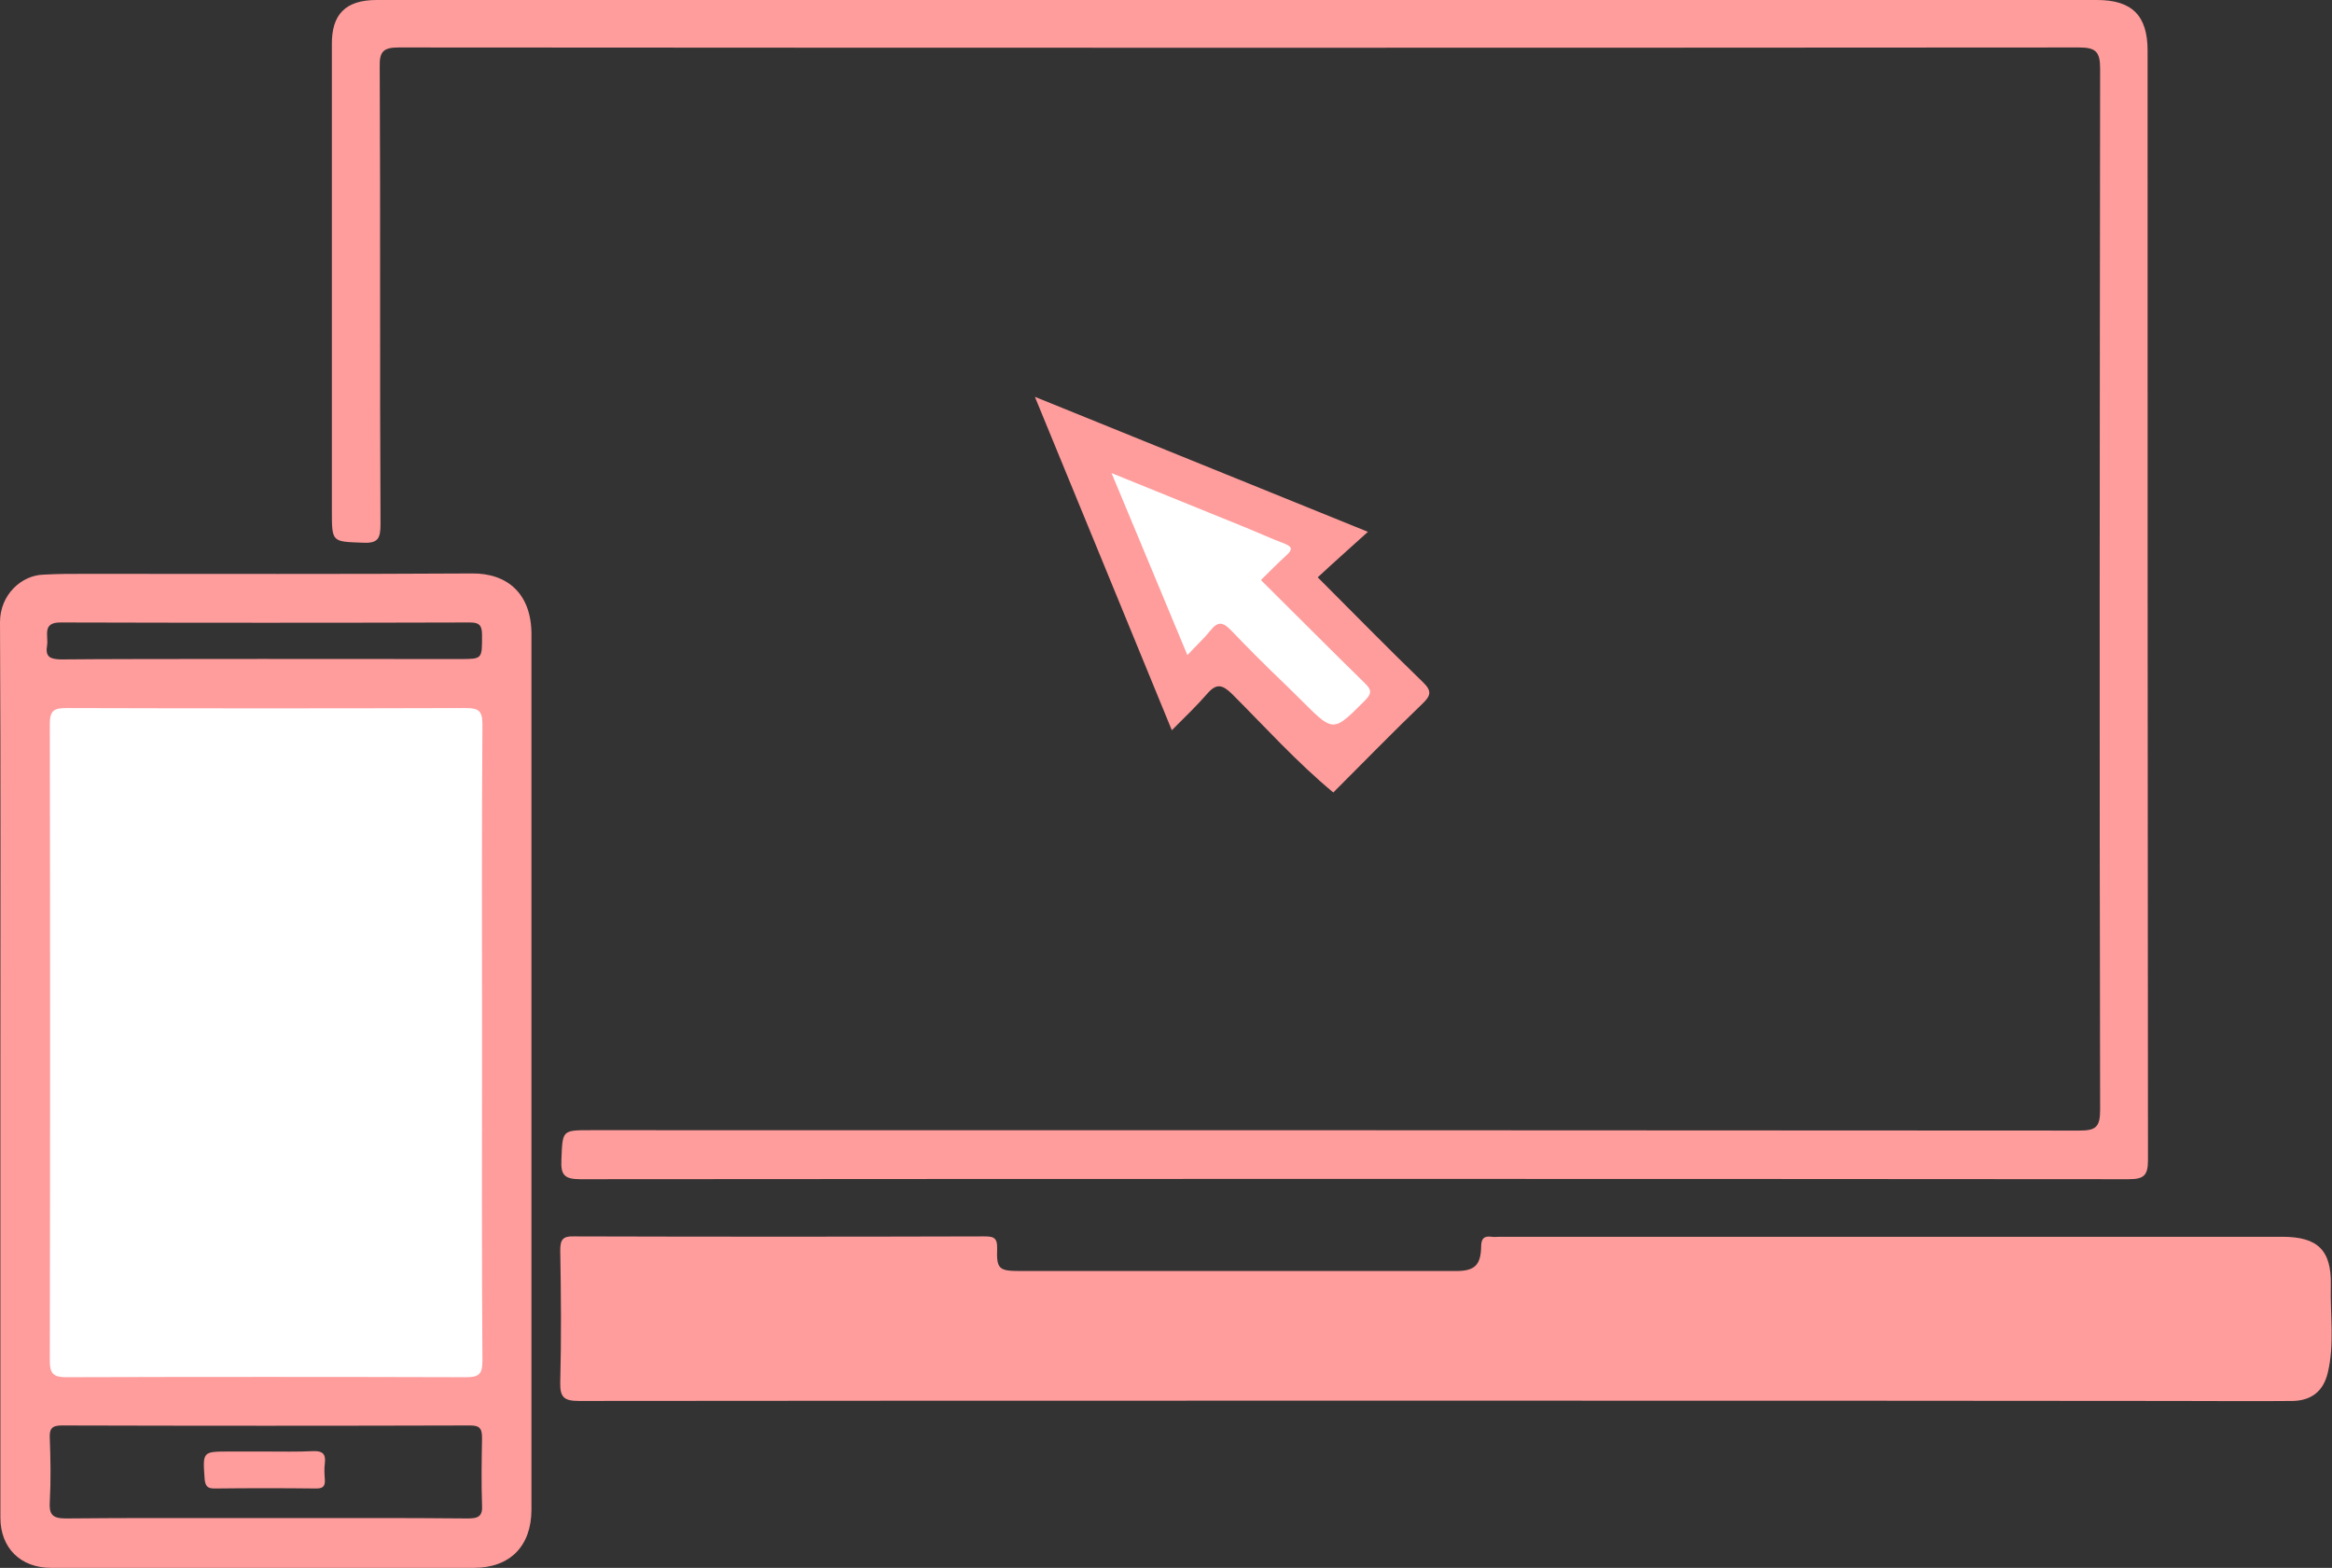
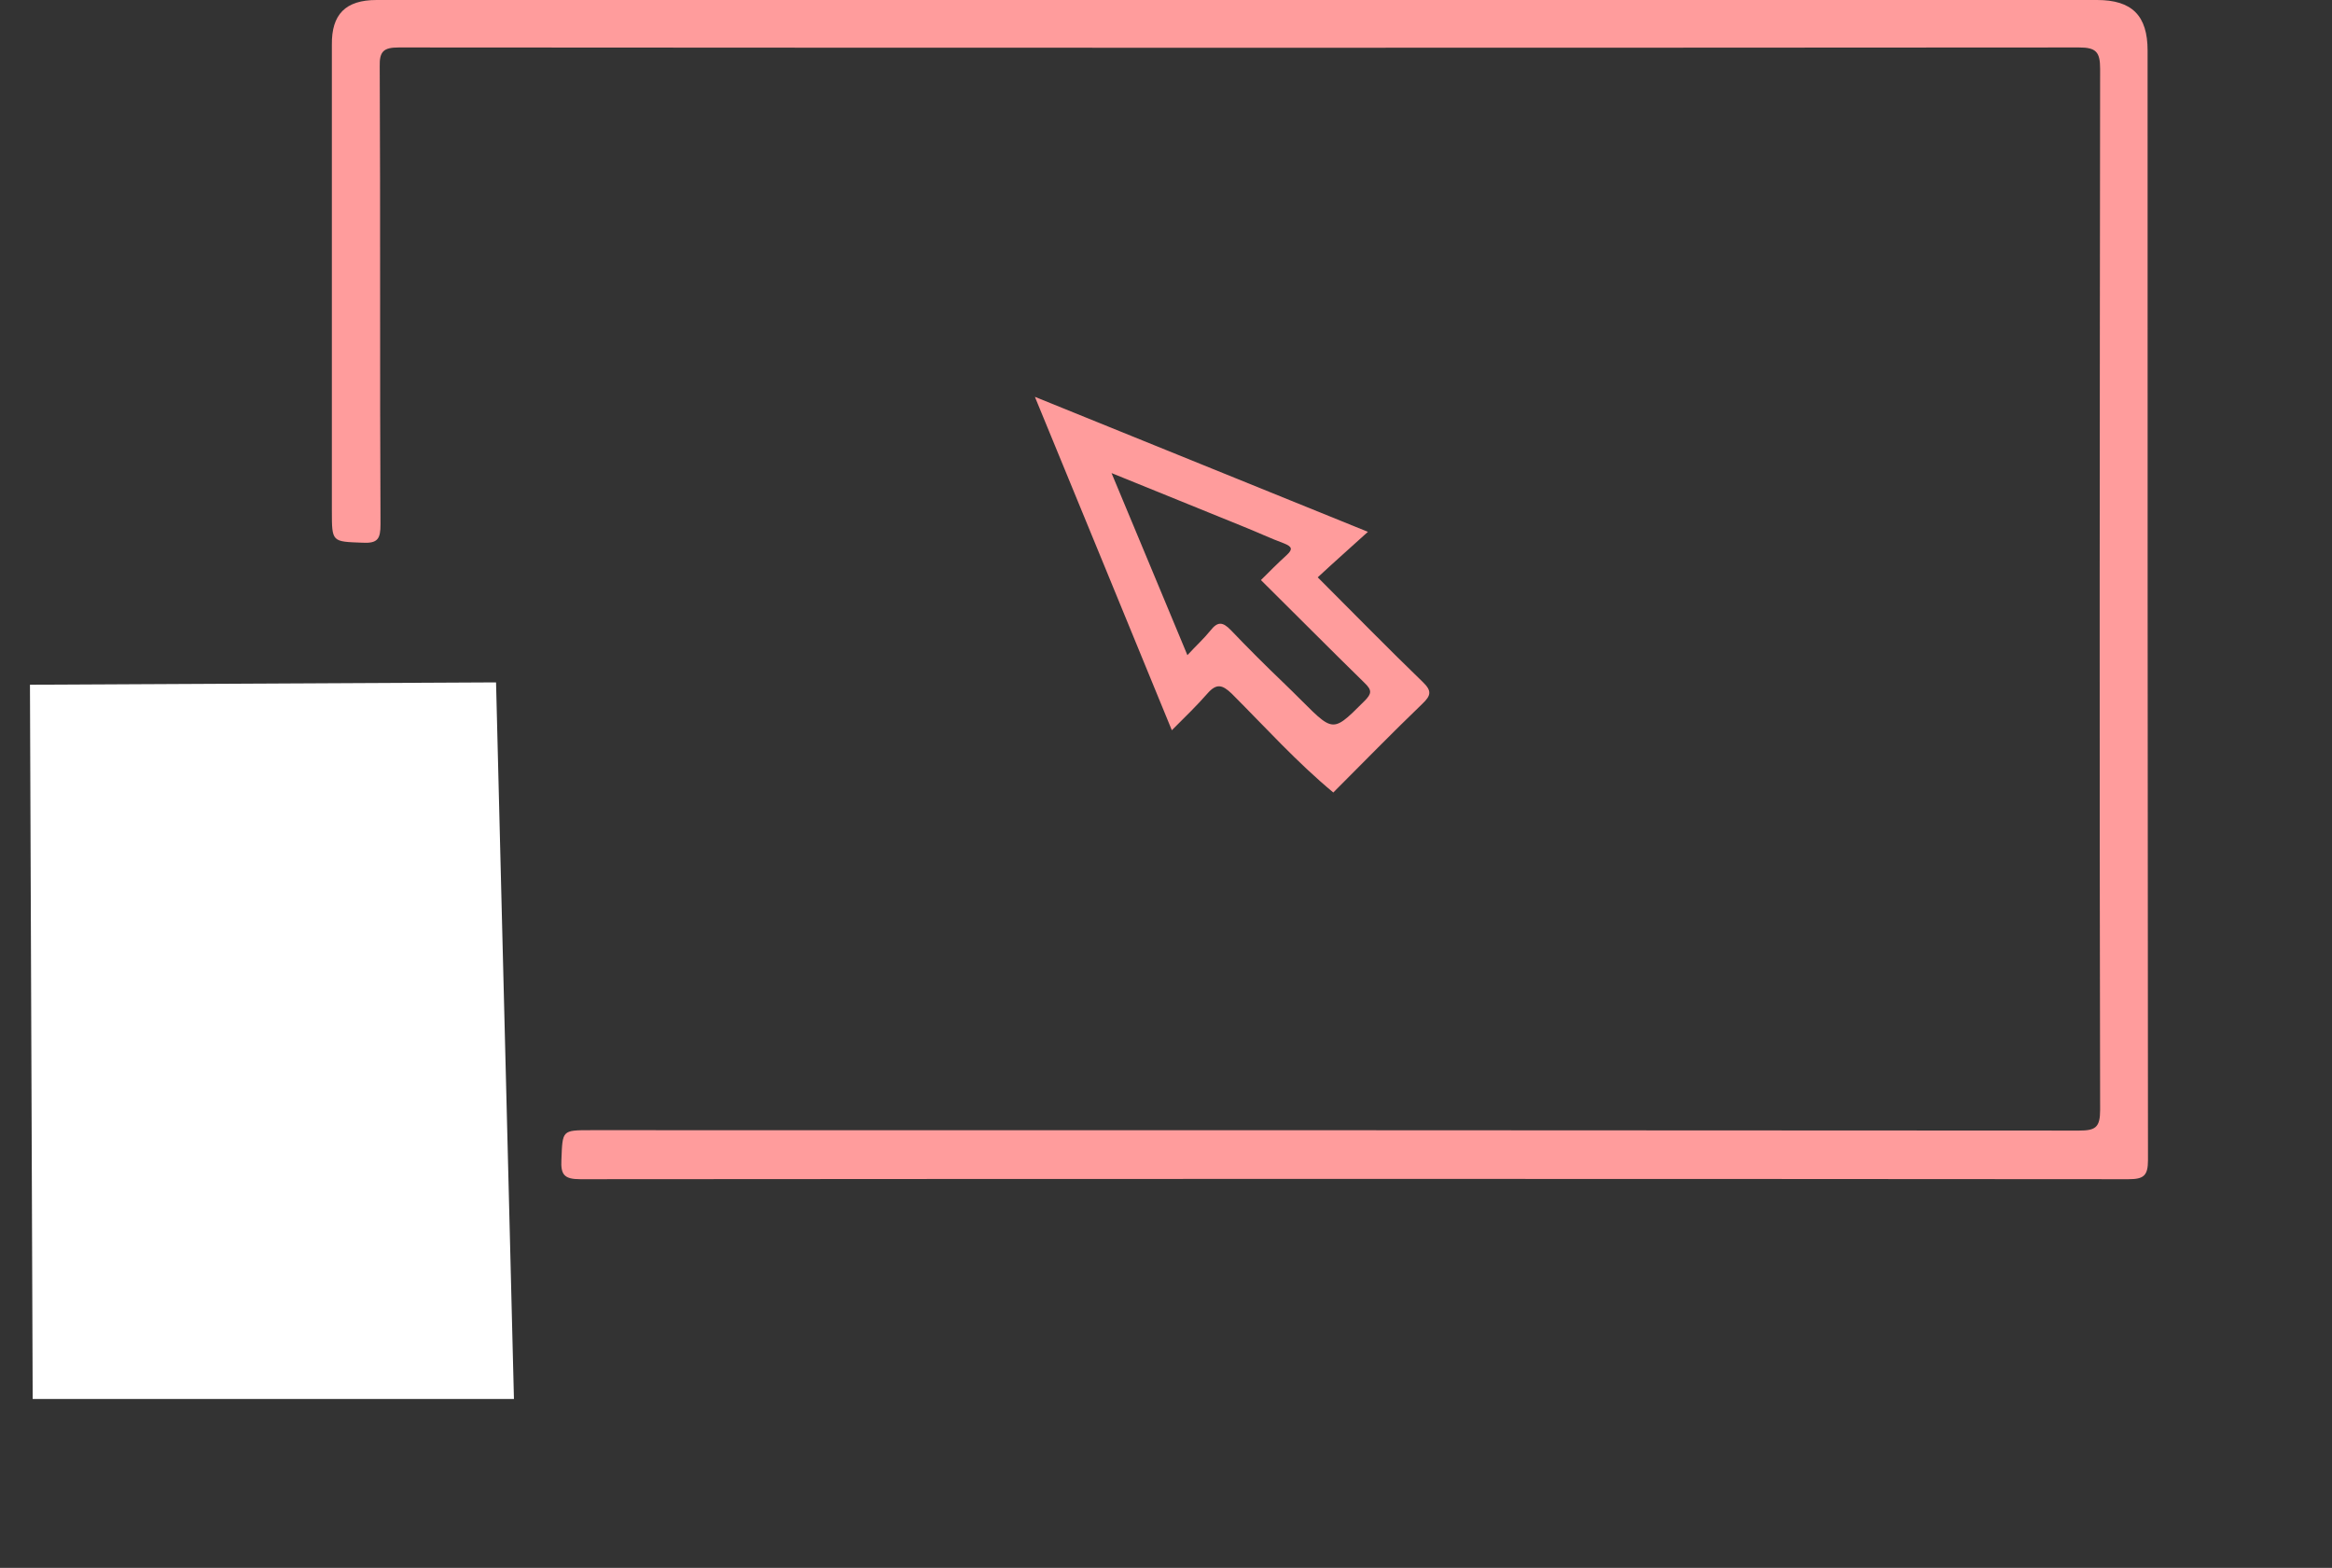
<svg xmlns="http://www.w3.org/2000/svg" version="1.1" id="Layer_1" x="0px" y="0px" viewBox="0 0 599.4 403" style="enable-background:new 0 0 599.4 403;" xml:space="preserve">
  <rect x="0" y="0" width="599.4" height="403" fill="#333333" stroke="none" />
  <style type="text/css">
	.st0{fill:#FFFFFF;}
	.st1{fill:#FF9C9C;}
</style>
  <polygon class="st0" points="7.7,176 127.5,175.4 132.1,359.6 8.4,359.6 " />
-   <polygon class="st0" points="275.1,112.2 302.4,176.7 312.3,168.7 342.3,194 361.6,176 331.6,148.8 340.9,138.1 " />
  <g>
-     <path class="st1" d="M148.9,360.1c-3.8,0-5-0.8-4.9-4.8c0.3-11.3,0.2-22.6,0-33.9c0-2.7,0.6-3.7,3.5-3.6c35.1,0.1,70.2,0.1,105.3,0   c2.3,0,3.6,0.1,3.5,3.1c-0.2,5.3,0.5,5.8,5.9,5.8c37.4,0,74.8,0,112.1,0c4.7,0,6.3-1.5,6.4-6.2c0-2,0.6-2.9,2.7-2.6   c0.7,0.1,1.4,0,2.1,0c67,0,134.1,0,201.1,0c9.1,0,12.7,3.4,12.5,12.5c-0.2,7.5,1,15.1-0.8,22.5c-1.1,4.6-4.1,7.1-9,7.2   c-10.2,0.1-20.3,0-30.5,0C495.4,360,222.1,360,148.9,360.1z" />
    <path class="st1" d="M539,0c9,0,13,4,13,13c0,95.1,0,190.1,0.1,285.2c0,4-1.1,4.9-5,4.9c-132.7-0.1-265.3-0.1-398,0   c-4.1,0-5-1.2-4.8-5c0.3-7.6,0.1-7.6,7.6-7.6c127.5,0,255,0,382.5,0.1c4.2,0,5.4-0.8,5.4-5.3c-0.2-89.2-0.1-178.4,0-267.6   c0-4.3-1-5.5-5.4-5.5c-144,0.1-287.9,0.1-431.9,0c-3.9,0-5,1-4.9,4.9c0.2,39.2,0,78.5,0.2,117.7c0,3.7-0.7,4.9-4.6,4.7   c-7.9-0.3-7.9-0.1-7.9-8.2c0-39.9,0-79.9,0-119.8C85.2,3.7,88.8,0,96.8,0C141.4,0,465.4,0,539,0z" />
    <path class="st1" d="M342.7,203.7c-9.4-7.8-17.5-16.8-26.1-25.4c-2.4-2.3-3.9-2.7-6.2-0.1c-2.7,3.1-5.7,6-9.2,9.5   C289.5,159.1,277.9,131,266,102c29.1,11.8,57.2,23.2,85.6,34.7c-4.4,4-8.6,7.7-12.9,11.7c9.6,9.6,18.2,18.4,27,26.9   c2.4,2.3,2.1,3.5-0.1,5.6C357.9,188.3,350.4,196,342.7,203.7z M324.1,149.1c2.2-2.2,4.4-4.4,6.7-6.5c1.5-1.4,1.3-2.1-0.7-2.9   c-3.5-1.3-6.9-2.9-10.4-4.3c-11-4.5-22-8.9-34-13.8c6.7,16,12.9,31,19.5,46.8c2.2-2.4,4.2-4.2,5.9-6.3c1.8-2.3,3.1-2.4,5.3-0.1   c4.4,4.6,8.9,9.1,13.5,13.5c13.1,12.6,11.5,14,20.8,4.7c1.9-1.9,2-2.8,0-4.7C341.9,166.9,333.1,158,324.1,149.1z" />
-     <path class="st1" d="M121.3,147.4c-33.2,0.2-66.5,0.1-99.7,0.1c-3.4,0-6.9,0-10.3,0.2C5.5,147.8,0,152.9,0,159.9   c0.2,38.4,0.1,76.7,0.1,115.1s0,76.7,0,115.1c0,7.8,5.2,12.9,13,12.9c36.2,0,72.5,0,108.7,0c9.3,0,14.8-5.6,14.8-15   c0-75,0-150,0-225C136.6,152.7,130.5,147.3,121.3,147.4z M12.1,165.9c0.4-2.5-1.4-6,3.6-5.9c35.1,0.1,70.1,0.1,105.2,0   c2.6,0,3,1.1,3,3.4c0,6,0.1,6-5.7,6c-16.7,0-85.1-0.1-102.6,0.1C12.9,169.4,11.6,168.9,12.1,165.9z M120.3,390.3   c-8.7-0.1-17.5-0.1-26.2-0.1s-17.5,0-26.2,0c-8.5,0-17,0-25.5,0s-17,0-25.5,0.1c-3.5,0-4.3-1.1-4.1-4.3c0.3-5.4,0.2-10.9,0-16.3   c-0.1-2.2,0.3-3.3,3-3.3c35,0.1,70.1,0.1,105.1,0c2.6,0,3,1,3,3.3c-0.1,5.7-0.2,11.4,0,17.1C124.1,389.7,123,390.3,120.3,390.3z    M123.9,268.2c0,27.2-0.1,54.4,0.1,81.6c0,3.4-0.9,4.2-4.2,4.2c-34.2-0.1-68.4-0.1-102.7,0c-3.4,0-4.3-0.9-4.3-4.3   c0.1-54.5,0.1-109,0-163.6c0-3.5,1.1-4.1,4.3-4.1c34.2,0.1,68.4,0.1,102.7,0c3.3,0,4.2,0.8,4.2,4.2   C123.8,213.5,123.9,240.9,123.9,268.2z" />
-     <path class="st1" d="M68.4,373.1c4,0,8,0.1,12-0.1c2.4-0.1,3.4,0.6,3.1,3.1c-0.2,1.4-0.1,2.9,0,4.3c0.1,1.7-0.6,2.2-2.2,2.2   c-8.7-0.1-17.4-0.1-26.1,0c-1.7,0-2.4-0.4-2.6-2.4c-0.5-7.1-0.6-7.1,6.4-7.1C62.2,373.1,65.3,373.1,68.4,373.1z" />
  </g>
</svg>